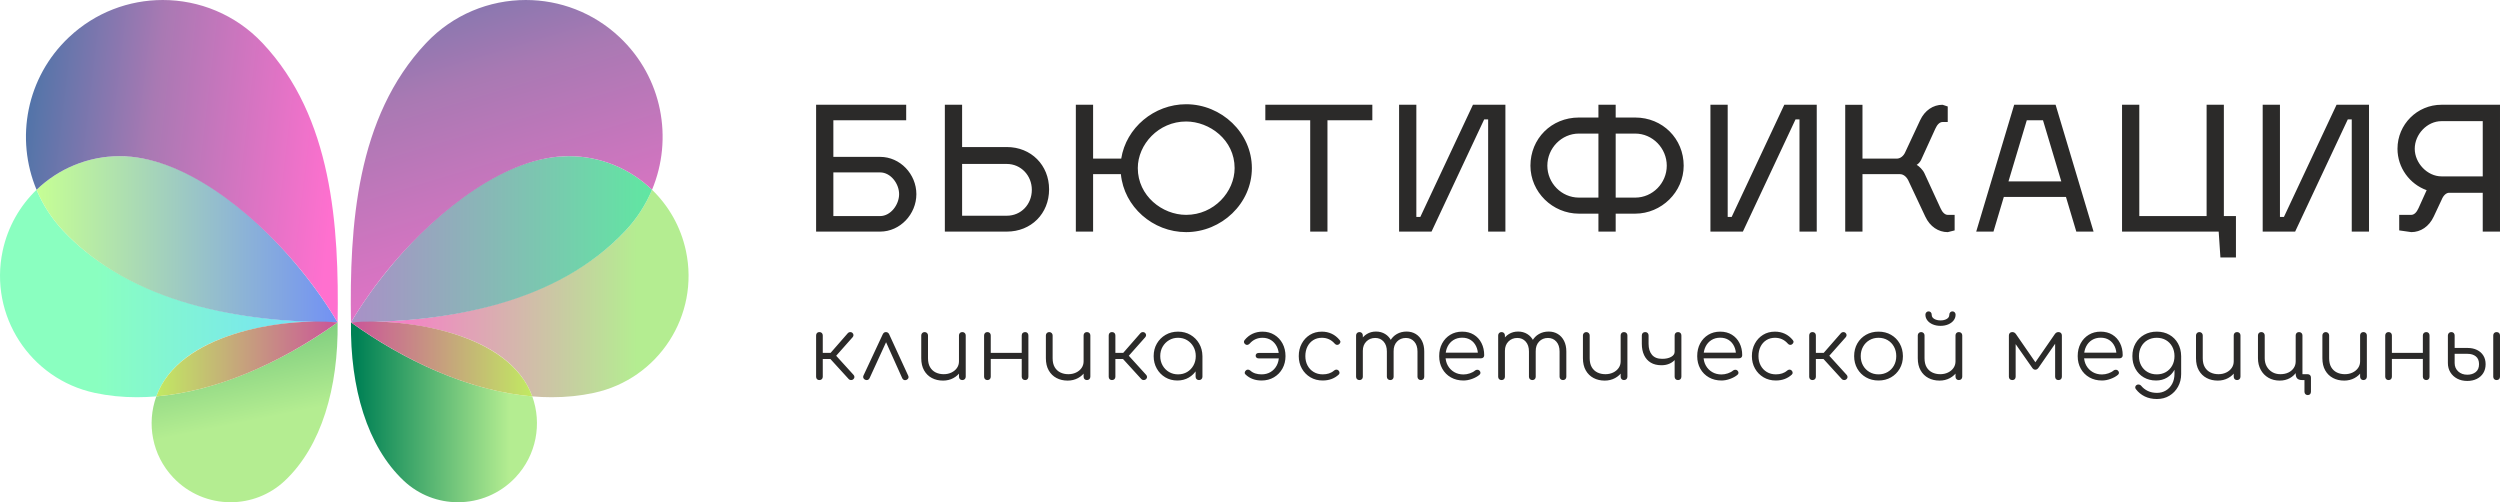
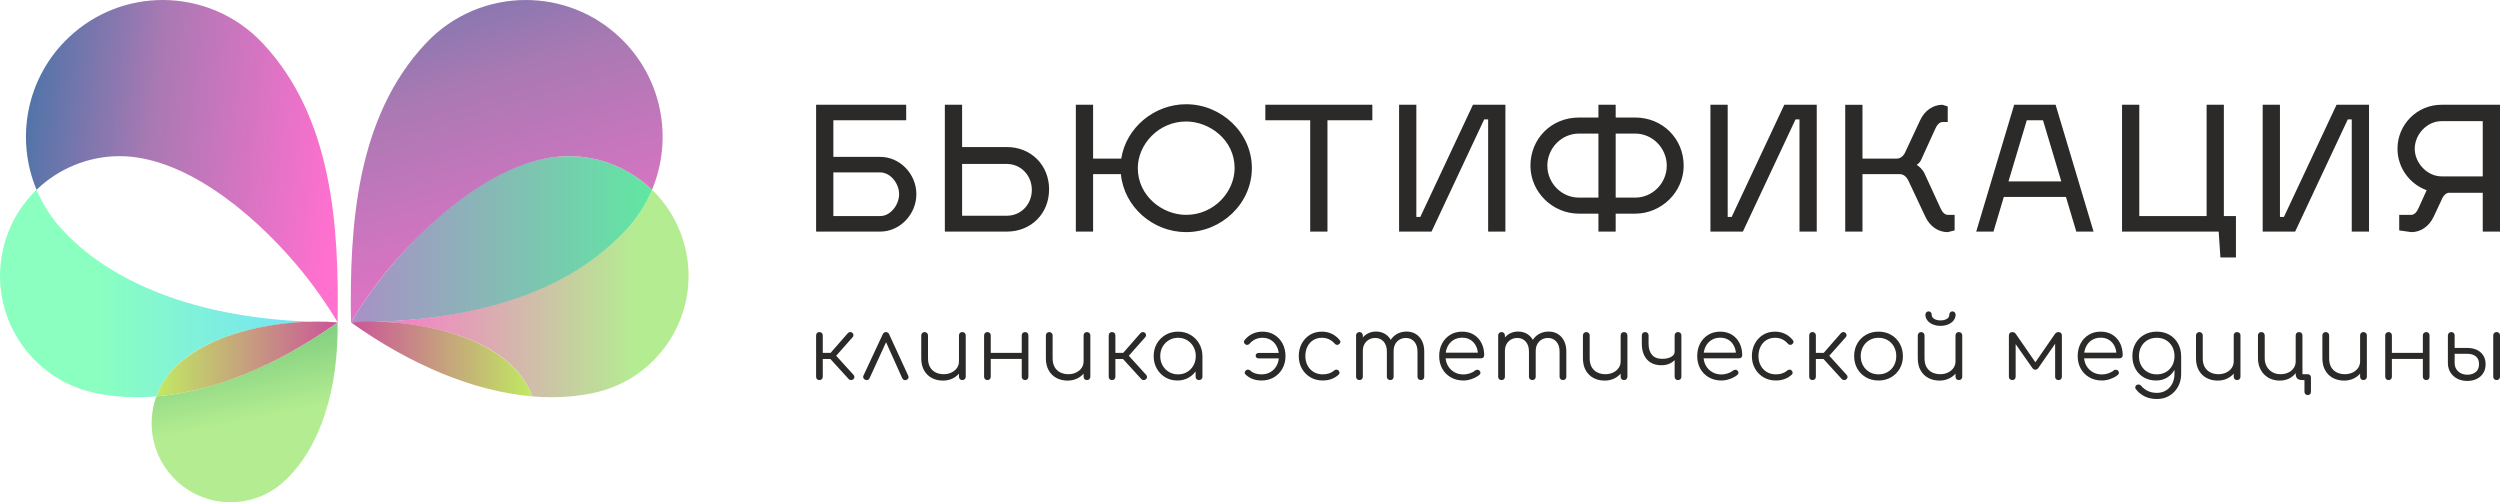
<svg xmlns="http://www.w3.org/2000/svg" xmlns:xlink="http://www.w3.org/1999/xlink" xml:space="preserve" width="129.504mm" height="26.017mm" version="1.1" style="shape-rendering:geometricPrecision; text-rendering:geometricPrecision; image-rendering:optimizeQuality; fill-rule:evenodd; clip-rule:evenodd" viewBox="0 0 12975.07 2606.62">
  <defs>
    <style type="text/css"> .fil0 {fill:#2B2A29;fill-rule:nonzero} .fil7 {fill:url(#id0)} .fil6 {fill:url(#id1)} .fil8 {fill:url(#id2)} .fil2 {fill:url(#id3)} .fil4 {fill:url(#id4)} .fil9 {fill:url(#id5)} .fil10 {fill:url(#id6)} .fil3 {fill:url(#id7)} .fil5 {fill:url(#id8)} .fil1 {fill:url(#id9)} </style>
    <linearGradient id="id0" gradientUnits="userSpaceOnUse" x1="3383.93" y1="1241.79" x2="1821.68" y2="1241.79">
      <stop offset="0" style="stop-opacity:1; stop-color:#60E7A2" />
      <stop offset="1" style="stop-opacity:1; stop-color:#A990C7" />
    </linearGradient>
    <linearGradient id="id1" gradientUnits="userSpaceOnUse" x1="3517.47" y1="1523.49" x2="1875.41" y2="1523.49">
      <stop offset="0" style="stop-opacity:1; stop-color:#B4ED91" />
      <stop offset="0.129" style="stop-opacity:1; stop-color:#B4ED91" />
      <stop offset="1" style="stop-opacity:1; stop-color:#FF70CF" />
    </linearGradient>
    <linearGradient id="id2" gradientUnits="userSpaceOnUse" x1="2761.34" y1="2139.9" x2="1854.24" y2="2139.9">
      <stop offset="0" style="stop-opacity:1; stop-color:#B4ED91" />
      <stop offset="0.129" style="stop-opacity:1; stop-color:#B4ED91" />
      <stop offset="1" style="stop-opacity:1; stop-color:#008155" />
    </linearGradient>
    <linearGradient id="id3" gradientUnits="userSpaceOnUse" x1="189.8" y1="1241.79" x2="1752.41" y2="1241.79">
      <stop offset="0" style="stop-opacity:1; stop-color:#C6FF94" />
      <stop offset="1" style="stop-opacity:1; stop-color:#7291F4" />
    </linearGradient>
    <linearGradient id="id4" gradientUnits="userSpaceOnUse" x1="811.17" y1="1874.58" x2="1752.05" y2="1874.58">
      <stop offset="0" style="stop-opacity:1; stop-color:#C1EA62" />
      <stop offset="1" style="stop-opacity:1; stop-color:#CB5499" />
    </linearGradient>
    <linearGradient id="id5" gradientUnits="userSpaceOnUse" xlink:href="#id4" x1="2762.56" y1="1874.58" x2="1821.68" y2="1874.58"> </linearGradient>
    <linearGradient id="id6" gradientUnits="userSpaceOnUse" x1="2954.15" y1="-1071.9" x2="3770.97" y2="1658.86">
      <stop offset="0" style="stop-opacity:1; stop-color:#3D73A6" />
      <stop offset="0.451" style="stop-opacity:1; stop-color:#A979B3" />
      <stop offset="1" style="stop-opacity:1; stop-color:#FF70CF" />
    </linearGradient>
    <linearGradient id="id7" gradientUnits="userSpaceOnUse" x1="1079.92" y1="2630.49" x2="714.75" y2="814.11">
      <stop offset="0" style="stop-opacity:1; stop-color:#B4ED91" />
      <stop offset="0.212" style="stop-opacity:1; stop-color:#B4ED91" />
      <stop offset="1" style="stop-opacity:1; stop-color:#008155" />
    </linearGradient>
    <linearGradient id="id8" gradientUnits="userSpaceOnUse" xlink:href="#id6" x1="-17.95" y1="628.9" x2="1751.43" y2="836.38"> </linearGradient>
    <linearGradient id="id9" gradientUnits="userSpaceOnUse" x1="105.54" y1="1523.49" x2="1747.6" y2="1523.49">
      <stop offset="0" style="stop-opacity:1; stop-color:#8AFFC0" />
      <stop offset="0.239" style="stop-opacity:1; stop-color:#8AFFC0" />
      <stop offset="1" style="stop-opacity:1; stop-color:#72DEFF" />
    </linearGradient>
  </defs>
  <g id="Layer_x0020_1">
    <path class="fil0" d="M4235.59 1202l332.3 0c103.91,0 188.1,-90.47 188.1,-194.36 0,-103.92 -84.19,-193.49 -188.1,-193.49l-242.73 0 0 -189.88 377.98 0 0 -80.61 -467.55 0 0 658.34zm89.57 -307.23l242.73 0c54.64,0 98.53,58.22 98.53,112.87 0,54.63 -43.88,113.75 -98.53,113.75l-242.73 0 0 -226.62zm578.63 307.23l321.56 0c126.29,0 219.46,-93.15 219.46,-219.45 0,-125.41 -93.17,-219.45 -219.46,-219.45l-231.99 0 0 -219.45 -89.57 0 0 658.34zm89.57 -82.4l0 -268.72 231.99 0c73.45,0 129.88,60 129.88,134.36 0,75.23 -55.54,134.37 -129.88,134.37l-231.99 0zm1162.64 -578.64c-166.6,0 -311.7,122.71 -336.78,282.16l-146.02 0 0 -279.46 -89.56 0 0 658.34 89.56 0 0 -298.28 144.21 0c16.12,169.29 165.71,300.97 338.58,300.97 183.61,0 341.26,-148.69 341.26,-332.32 0,-182.72 -157.65,-331.41 -341.26,-331.41zm0 89.58c120.92,0 251.69,94.94 251.69,241.83 0,122.71 -106.58,242.74 -251.69,242.74 -123.6,0 -250.8,-98.53 -250.8,-242.74 0,-122.71 107.48,-241.83 250.8,-241.83zm733.58 -6.27l232.89 0 0 -80.61 -555.36 0 0 80.61 232.89 0 0 577.73 89.57 0 0 -577.73zm813.31 -4.48l20.6 0 0 582.21 89.59 0 0 -658.34 -168.41 0 -273.18 582.21 -20.6 0 0 -582.21 -89.59 0 0 658.34 168.4 0 273.19 -582.21zm682.54 489.06l101.21 0c136.15,0 251.7,-111.96 251.7,-249.01 0,-139.73 -109.29,-249.91 -251.7,-249.91l-101.21 0 0 -66.28 -89.57 0 0 66.28 -101.21 0c-143.31,0 -251.7,110.18 -251.7,249.91 0,137.05 114.65,249.01 251.7,249.01l101.21 0 0 93.15 89.57 0 0 -93.15zm-354.69 -249.01c0,-90.46 73.45,-166.6 163.91,-166.6l101.21 0 0 332.3 -101.21 0c-90.46,0 -163.91,-75.23 -163.91,-165.71zm354.69 165.71l0 -332.3 101.21 0c90.46,0 163.91,76.13 163.91,166.6 0,90.47 -73.45,165.71 -163.91,165.71l-101.21 0zm933.32 -405.75l20.61 0 0 582.21 89.58 0 0 -658.34 -168.41 0 -273.18 582.21 -20.6 0 0 -582.21 -89.58 0 0 658.34 168.4 0 273.18 -582.21zm825.86 495.32l-35.83 0c-14.34,0 -27.76,-12.54 -37.62,-34.94l-83.31 -180.93c-8.06,-17.9 -27.75,-36.72 -40.3,-43.88 7.15,-3.59 17.02,-13.45 22.38,-24.19l74.36 -163.02c9.84,-22.38 23.28,-34.94 37.6,-34.94l26.88 0 0 -80.61 -26.88 -8.95c-48.36,0 -92.24,28.66 -116.43,80.61l-76.14 163.01c-8.96,22.39 -26.85,35.84 -44.78,35.84l-178.25 0 0 -279.46 -89.57 0 0 658.34 89.57 0 0 -298.28 194.37 0c20.6,0 37.62,17.02 46.58,39.41l85.08 180.92c24.2,51.96 68.09,80.63 116.45,80.63l35.83 -8.97 0 -80.61zm255.28 -93.16l322.45 0 53.75 180.04 89.56 0 -197.05 -658.34 -214.97 0 -197.05 658.34 89.57 0 53.74 -180.04zm119.13 -397.69l84.2 0 94.95 317.07 -274.1 0 94.95 -317.07zm1085.59 712.08l0 -214.97 -62.7 0 0 -577.73 -89.56 0 0 577.73 -349.32 0 0 -577.73 -89.58 0 0 658.34 501.6 0 8.96 134.36 80.6 0zm580.42 -716.56l20.6 0 0 582.21 89.59 0 0 -658.34 -168.41 0 -273.18 582.21 -20.6 0 0 -582.21 -89.59 0 0 658.34 168.41 0 273.18 -582.21zm266.94 575.93l62.71 8.97c48.36,0 92.25,-28.67 116.42,-80.63l41.2 -87.77c8.97,-22.39 23.28,-34.94 37.62,-35.84l175.57 0 0 201.54 89.57 0 0 -658.34 -303.66 0c-126.3,0 -228.39,102.11 -228.39,228.39 0,98.54 63.58,183.63 151.36,214.98l-42.09 93.15c-9.84,22.39 -23.28,34.94 -37.6,34.94l-62.71 0 0 80.61zm433.52 -566.99l0 286.62 -214.09 0c-73.45,0 -138.83,-68.96 -138.83,-143.31 0,-75.23 64.5,-143.31 138.83,-143.31l214.09 0z" />
    <path class="fil0" d="M4429.09 1967.99c-3.04,3.03 -7.05,4.55 -12.06,4.55 -5.01,0 -9.04,-1.67 -12.06,-5.01l-108.82 -119.29 104.26 -119.3c3.05,-3.34 6.84,-5.15 11.38,-5.46 4.57,-0.3 8.51,0.91 11.84,3.65 3.64,3.34 5.61,7.05 5.92,11.14 0.3,4.11 -1.07,7.98 -4.11,11.62l-85.6 96.52 90.16 99.26c3.03,3.34 4.55,7.05 4.55,11.15 0,4.1 -1.81,7.82 -5.46,11.16zm-176.65 4.55c-5.16,0 -9.26,-1.59 -12.29,-4.79 -3.04,-3.19 -4.56,-7.35 -4.56,-12.52l0 -213.98c0,-5.47 1.52,-9.79 4.56,-12.98 3.04,-3.19 7.13,-4.78 12.29,-4.78 5.46,0 9.78,1.59 12.97,4.78 3.18,3.2 4.79,7.51 4.79,12.98l0 90.14 55.52 0 0 31.88 -55.52 0 0 91.95c0,5.17 -1.61,9.34 -4.79,12.52 -3.2,3.2 -7.51,4.79 -12.97,4.79zm345.25 -249.05c3.65,0 6.98,0.91 10.02,2.73 3.03,1.83 5.46,4.86 7.27,9.12l98.81 214.9c2.12,4.25 2.36,8.27 0.69,12.06 -1.66,3.8 -4.63,6.76 -8.89,8.88 -4.86,2.12 -9.26,2.5 -13.2,1.15 -3.95,-1.37 -7.14,-4.33 -9.57,-8.9l-94.24 -209.89 20.48 0 -96.07 209.44c-2.12,4.56 -5.39,7.51 -9.78,8.89 -4.4,1.36 -8.89,0.99 -13.43,-1.14 -4.25,-2.12 -7.21,-5.09 -8.9,-8.89 -1.65,-3.8 -1.59,-7.8 0.24,-12.06l100.15 -214.44c3.65,-7.91 9.13,-11.84 16.4,-11.84zm296.55 251.78c-21.56,0 -40.84,-4.47 -57.82,-13.44 -17,-8.95 -30.43,-22.07 -40.3,-39.37 -9.86,-17.31 -14.81,-38.39 -14.81,-63.29l0 -118.38c0,-4.86 1.67,-8.95 5.01,-12.3 3.34,-3.34 7.45,-5 12.3,-5 5.15,0 9.4,1.66 12.75,5 3.34,3.36 4.99,7.44 4.99,12.3l0 118.38c0,18.83 3.58,34.31 10.72,46.44 7.11,12.15 16.84,21.25 29.12,27.32 12.31,6.06 26.19,9.11 41.67,9.11 14.88,0 28.29,-2.88 40.29,-8.66 11.99,-5.75 21.49,-13.66 28.47,-23.66 6.97,-10.03 10.47,-21.4 10.47,-34.15l25.04 0c-0.91,19.13 -6.13,36.21 -15.7,51.23 -9.57,15.03 -22.4,26.85 -38.48,35.51 -16.09,8.66 -33.99,12.97 -53.72,12.97zm100.16 -2.73c-5.16,0 -9.34,-1.59 -12.5,-4.79 -3.2,-3.19 -4.79,-7.51 -4.79,-12.97l0 -213.99c0,-5.15 1.59,-9.33 4.79,-12.52 3.17,-3.19 7.34,-4.78 12.5,-4.78 5.16,0 9.41,1.59 12.75,4.78 3.34,3.2 5,7.37 5,12.52l0 213.99c0,5.46 -1.66,9.79 -5,12.97 -3.35,3.2 -7.59,4.79 -12.75,4.79zm326.14 0c-5.17,0 -9.4,-1.59 -12.74,-4.79 -3.36,-3.19 -5.01,-7.51 -5.01,-12.97l0 -213.53c0,-5.47 1.65,-9.79 5.01,-12.98 3.35,-3.19 7.57,-4.78 12.74,-4.78 5.16,0 9.27,1.59 12.29,4.78 3.04,3.2 4.56,7.51 4.56,12.98l0 213.53c0,5.46 -1.52,9.79 -4.56,12.97 -3.03,3.2 -7.13,4.79 -12.29,4.79zm-195.77 0c-5.18,0 -9.34,-1.59 -12.52,-4.79 -3.2,-3.19 -4.79,-7.51 -4.79,-12.97l0 -213.53c0,-5.47 1.59,-9.79 4.79,-12.98 3.19,-3.19 7.34,-4.78 12.52,-4.78 5.15,0 9.33,1.59 12.51,4.78 3.2,3.2 4.78,7.51 4.78,12.98l0 213.53c0,5.46 -1.58,9.79 -4.78,12.97 -3.19,3.2 -7.36,4.79 -12.51,4.79zm11.37 -109.73l0 -31.42 178.94 0 0 31.42 -178.94 0zm404.91 112.45c-21.56,0 -40.83,-4.47 -57.82,-13.44 -17,-8.95 -30.44,-22.07 -40.29,-39.37 -9.87,-17.31 -14.8,-38.39 -14.8,-63.29l0 -118.38c0,-4.86 1.65,-8.95 4.99,-12.3 3.34,-3.34 7.45,-5 12.3,-5 5.15,0 9.41,1.66 12.74,5 3.35,3.36 5.01,7.44 5.01,12.3l0 118.38c0,18.83 3.58,34.31 10.71,46.44 7.12,12.15 16.85,21.25 29.14,27.32 12.28,6.06 26.18,9.11 41.66,9.11 14.88,0 28.28,-2.88 40.28,-8.66 12,-5.75 21.5,-13.66 28.48,-23.66 6.96,-10.03 10.46,-21.4 10.46,-34.15l25.05 0c-0.91,19.13 -6.14,36.21 -15.71,51.23 -9.57,15.03 -22.39,26.85 -38.48,35.51 -16.09,8.66 -33.98,12.97 -53.72,12.97zm100.17 -2.73c-5.16,0 -9.35,-1.59 -12.51,-4.79 -3.2,-3.19 -4.79,-7.51 -4.79,-12.97l0 -213.99c0,-5.15 1.59,-9.33 4.79,-12.52 3.17,-3.19 7.35,-4.78 12.51,-4.78 5.15,0 9.42,1.59 12.75,4.78 3.34,3.2 4.99,7.37 4.99,12.52l0 213.99c0,5.46 -1.65,9.79 -4.99,12.97 -3.34,3.2 -7.6,4.79 -12.75,4.79zm306.56 -4.55c-3.06,3.03 -7.07,4.55 -12.06,4.55 -5.01,0 -9.05,-1.67 -12.08,-5.01l-108.82 -119.29 104.26 -119.3c3.05,-3.34 6.84,-5.15 11.39,-5.46 4.56,-0.3 8.5,0.91 11.83,3.65 3.66,3.34 5.62,7.05 5.92,11.14 0.3,4.11 -1.05,7.98 -4.1,11.62l-85.59 96.52 90.16 99.26c3.03,3.34 4.55,7.05 4.55,11.15 0,4.1 -1.81,7.82 -5.46,11.16zm-176.67 4.55c-5.15,0 -9.27,-1.59 -12.29,-4.79 -3.04,-3.19 -4.56,-7.35 -4.56,-12.52l0 -213.98c0,-5.47 1.52,-9.79 4.56,-12.98 3.03,-3.19 7.14,-4.78 12.29,-4.78 5.46,0 9.8,1.59 12.97,4.78 3.2,3.2 4.78,7.51 4.78,12.98l0 90.14 55.55 0 0 31.88 -55.55 0 0 91.95c0,5.17 -1.58,9.34 -4.78,12.52 -3.18,3.2 -7.51,4.79 -12.97,4.79zm339.36 2.27c-23.37,0 -44.32,-5.54 -62.83,-16.61 -18.53,-11.09 -33.17,-26.18 -43.93,-45.31 -10.78,-19.12 -16.17,-40.68 -16.17,-64.65 0,-24.28 5.53,-45.99 16.61,-65.1 11.09,-19.13 26.17,-34.23 45.31,-45.31 19.13,-11.09 40.67,-16.62 64.66,-16.62 23.98,0 45.45,5.53 64.41,16.62 18.97,11.08 34,26.18 45.08,45.31 11.08,19.12 16.78,40.83 17.08,65.1l-14.12 10.92c0,21.85 -5.08,41.51 -15.26,58.96 -10.17,17.45 -23.99,31.27 -41.44,41.43 -17.45,10.18 -37.25,15.26 -59.4,15.26zm3.65 -31.87c17.58,0 33.3,-4.1 47.1,-12.29 13.84,-8.2 24.76,-19.51 32.81,-33.92 8.02,-14.41 12.06,-30.58 12.06,-48.48 0,-18.21 -4.05,-34.46 -12.06,-48.71 -8.06,-14.27 -18.98,-25.58 -32.81,-33.93 -13.8,-8.35 -29.52,-12.5 -47.1,-12.5 -17.32,0 -32.94,4.16 -46.9,12.5 -13.98,8.36 -25.06,19.67 -33.25,33.93 -8.19,14.26 -12.28,30.5 -12.28,48.71 0,17.9 4.1,34.07 12.28,48.48 8.2,14.42 19.28,25.73 33.25,33.92 13.96,8.2 29.58,12.29 46.9,12.29zm108.82 29.6c-5.18,0 -9.43,-1.59 -12.76,-4.79 -3.34,-3.19 -5,-7.35 -5,-12.52l0 -77.86 8.65 -35.95 26.87 6.82 0 106.98c0,5.17 -1.68,9.34 -5.02,12.52 -3.34,3.2 -7.57,4.79 -12.73,4.79zm324.47 2.27c-33.09,0 -60.57,-10.16 -82.41,-30.51 -3.65,-3.03 -5.25,-6.67 -4.79,-10.93 0.45,-4.25 2.67,-8.05 6.6,-11.38 3.05,-2.74 6.6,-3.94 10.7,-3.64 4.1,0.3 7.97,1.96 11.61,5.01 7.27,6.67 15.86,11.6 25.71,14.8 9.87,3.19 20.72,4.78 32.57,4.78 17.9,0 33.59,-4.1 47.11,-12.29 13.51,-8.2 24.05,-19.42 31.65,-33.7 7.58,-14.26 11.37,-30.5 11.37,-48.7 0,-18.53 -3.55,-34.91 -10.69,-49.17 -7.14,-14.27 -17.08,-25.5 -29.82,-33.69 -12.76,-8.2 -27.62,-12.28 -44.63,-12.28 -26.71,0 -48.86,10.01 -66.47,30.05 -3.35,3.63 -7.05,5.83 -11.15,6.59 -4.11,0.76 -7.82,-0.07 -11.16,-2.5 -4.25,-3.03 -6.74,-6.6 -7.51,-10.69 -0.75,-4.11 0.38,-7.98 3.42,-11.62 11.84,-14.56 25.59,-25.5 41.2,-32.78 15.65,-7.27 32.86,-10.92 51.68,-10.92 23.07,0 43.63,5.53 61.71,16.62 18.05,11.08 32.17,26.18 42.35,45.31 10.15,19.12 15.24,40.83 15.24,65.1 0,23.98 -5.32,45.54 -15.93,64.65 -10.62,19.13 -25.35,34.22 -44.16,45.31 -18.82,11.07 -40.23,16.61 -64.19,16.61zm-14.59 -114.74c-4.85,0 -8.73,-1.29 -11.59,-3.87 -2.9,-2.58 -4.34,-5.99 -4.34,-10.24 0,-4.26 1.44,-7.66 4.34,-10.25 2.87,-2.58 6.74,-3.87 11.59,-3.87l110.64 0c4.86,0 8.73,1.28 11.62,3.87 2.88,2.58 4.31,5.99 4.31,10.25 0,4.25 -1.43,7.65 -4.31,10.24 -2.9,2.57 -6.76,3.87 -11.62,3.87l-110.64 0zm332.08 114.74c-23.99,0 -45.31,-5.54 -63.97,-16.61 -18.68,-11.09 -33.39,-26.18 -44.17,-45.31 -10.77,-19.12 -16.16,-40.68 -16.16,-64.65 0,-24.28 5.15,-45.99 15.48,-65.1 10.32,-19.13 24.44,-34.23 42.35,-45.31 17.9,-11.09 38.55,-16.62 61.93,-16.62 18.5,0 35.59,3.65 51.21,10.92 15.64,7.28 29.36,18.22 41.21,32.78 3.34,3.65 4.55,7.51 3.64,11.62 -0.9,4.09 -3.5,7.66 -7.73,10.69 -3.35,2.43 -7.05,3.27 -11.16,2.5 -4.08,-0.76 -7.65,-2.97 -10.71,-6.59 -17.59,-20.04 -39.75,-30.05 -66.45,-30.05 -17.01,0 -31.96,4.09 -44.87,12.28 -12.88,8.2 -22.92,19.43 -30.06,33.69 -7.11,14.27 -10.68,30.65 -10.68,49.17 0,18.2 3.8,34.45 11.37,48.7 7.59,14.29 18.21,25.51 31.88,33.7 13.65,8.2 29.29,12.29 46.9,12.29 11.83,0 22.68,-1.59 32.55,-4.78 9.87,-3.2 18.6,-8.13 26.17,-14.8 3.64,-3.05 7.44,-4.71 11.38,-5.01 3.96,-0.3 7.58,0.9 10.93,3.64 3.64,3.34 5.69,7.13 6.15,11.38 0.45,4.26 -0.99,7.91 -4.33,10.93 -22.17,20.35 -49.76,30.51 -82.86,30.51zm509.61 -2.27c-5.15,0 -9.4,-1.59 -12.73,-4.79 -3.35,-3.19 -5,-7.35 -5,-12.52l0 -131.12c0,-21.55 -5.63,-38.62 -16.86,-51.22 -11.23,-12.59 -25.65,-18.91 -43.26,-18.91 -18.81,0 -34.21,6.31 -46.2,18.91 -11.99,12.59 -17.83,29.37 -17.52,50.31l-31.43 0c0.3,-20.33 4.72,-38.24 13.21,-53.72 8.51,-15.49 20.18,-27.47 35.07,-35.97 14.87,-8.51 31.72,-12.75 50.54,-12.75 17.9,0 33.76,4.25 47.58,12.75 13.82,8.5 24.59,20.48 32.33,35.97 7.73,15.48 11.6,33.68 11.6,54.63l0 131.12c0,5.17 -1.59,9.34 -4.79,12.52 -3.18,3.2 -7.34,4.79 -12.52,4.79zm-318.69 0c-5.48,0 -9.8,-1.59 -12.99,-4.79 -3.18,-3.19 -4.77,-7.35 -4.77,-12.52l0 -213.98c0,-5.17 1.59,-9.41 4.77,-12.76 3.2,-3.34 7.51,-5 12.99,-5 5.15,0 9.33,1.66 12.5,5 3.21,3.36 4.78,7.59 4.78,12.76l0 213.98c0,5.17 -1.57,9.34 -4.78,12.52 -3.18,3.2 -7.35,4.79 -12.5,4.79zm159.79 0c-5.16,0 -9.4,-1.59 -12.74,-4.79 -3.34,-3.19 -5.01,-7.35 -5.01,-12.52l0 -131.12c0,-21.55 -5.62,-38.62 -16.84,-51.22 -11.22,-12.59 -25.65,-18.91 -43.26,-18.91 -18.81,0 -34.3,6.15 -46.43,18.45 -12.14,12.3 -18.22,28.3 -18.22,48.03l-25.03 0c0.61,-19.43 4.93,-36.65 12.96,-51.68 8.06,-15.02 19.04,-26.78 33.02,-35.28 13.94,-8.51 29.74,-12.75 47.34,-12.75 17.92,0 33.78,4.25 47.59,12.75 13.79,8.5 24.57,20.48 32.31,35.97 7.74,15.48 11.62,33.68 11.62,54.63l0 131.12c0,5.17 -1.6,9.34 -4.78,12.52 -3.2,3.2 -7.37,4.79 -12.53,4.79zm379.86 2.27c-24.58,0 -46.36,-5.39 -65.33,-16.16 -18.96,-10.77 -33.84,-25.73 -44.59,-44.86 -10.78,-19.12 -16.18,-40.98 -16.18,-65.55 0,-24.9 5.09,-46.83 15.26,-65.81 10.18,-18.96 24.2,-33.91 42.11,-44.84 17.9,-10.93 38.55,-16.39 61.93,-16.39 23.05,0 43.17,5.24 60.31,15.71 17.15,10.47 30.44,24.97 39.85,43.48 9.41,18.52 14.12,39.61 14.12,63.29 0,4.85 -1.5,8.73 -4.55,11.6 -3.06,2.88 -6.99,4.33 -11.85,4.33l-193.5 0 0 -29.15 197.14 0 -19.58 14.12c0.31,-17.6 -2.88,-33.39 -9.57,-47.34 -6.67,-13.98 -16.14,-24.9 -28.44,-32.8 -12.29,-7.88 -26.94,-11.82 -43.93,-11.82 -17.31,0 -32.48,4.09 -45.55,12.28 -13.03,8.2 -23.13,19.51 -30.26,33.91 -7.13,14.43 -10.71,30.89 -10.71,49.41 0,18.52 4.02,34.91 12.06,49.16 8.06,14.27 19.05,25.5 33.02,33.69 13.95,8.2 30.05,12.3 48.24,12.3 10.94,0 21.93,-1.9 33.02,-5.7 11.07,-3.8 19.96,-8.58 26.64,-14.34 3.34,-2.74 7.13,-4.18 11.37,-4.33 4.26,-0.14 7.91,0.99 10.93,3.42 3.95,3.65 6,7.58 6.14,11.84 0.16,4.25 -1.59,7.88 -5.23,10.92 -10.01,8.5 -22.77,15.55 -38.24,21.18 -15.47,5.61 -30.36,8.42 -44.63,8.42zm516.46 -2.27c-5.15,0 -9.4,-1.59 -12.73,-4.79 -3.34,-3.19 -5.01,-7.35 -5.01,-12.52l0 -131.12c0,-21.55 -5.63,-38.62 -16.85,-51.22 -11.22,-12.59 -25.64,-18.91 -43.26,-18.91 -18.8,0 -34.22,6.31 -46.19,18.91 -11.99,12.59 -17.85,29.37 -17.54,50.31l-31.41 0c0.3,-20.33 4.7,-38.24 13.21,-53.72 8.5,-15.49 20.18,-27.47 35.04,-35.97 14.9,-8.51 31.75,-12.75 50.55,-12.75 17.92,0 33.78,4.25 47.59,12.75 13.82,8.5 24.57,20.48 32.32,35.97 7.74,15.48 11.62,33.68 11.62,54.63l0 131.12c0,5.17 -1.61,9.34 -4.79,12.52 -3.2,3.2 -7.36,4.79 -12.53,4.79zm-318.71 0c-5.45,0 -9.78,-1.59 -12.96,-4.79 -3.2,-3.19 -4.79,-7.35 -4.79,-12.52l0 -213.98c0,-5.17 1.59,-9.41 4.79,-12.76 3.19,-3.34 7.51,-5 12.96,-5 5.16,0 9.34,1.66 12.53,5 3.2,3.36 4.77,7.59 4.77,12.76l0 213.98c0,5.17 -1.57,9.34 -4.77,12.52 -3.2,3.2 -7.37,4.79 -12.53,4.79zm159.82 0c-5.18,0 -9.42,-1.59 -12.76,-4.79 -3.34,-3.19 -5.01,-7.35 -5.01,-12.52l0 -131.12c0,-21.55 -5.6,-38.62 -16.83,-51.22 -11.24,-12.59 -25.66,-18.91 -43.25,-18.91 -18.83,0 -34.31,6.15 -46.45,18.45 -12.13,12.3 -18.21,28.3 -18.21,48.03l-25.04 0c0.62,-19.43 4.94,-36.65 12.96,-51.68 8.05,-15.02 19.06,-26.78 33.02,-35.28 13.96,-8.51 29.74,-12.75 47.36,-12.75 17.91,0 33.75,4.25 47.57,12.75 13.81,8.5 24.59,20.48 32.31,35.97 7.74,15.48 11.62,33.68 11.62,54.63l0 131.12c0,5.17 -1.58,9.34 -4.78,12.52 -3.19,3.2 -7.36,4.79 -12.51,4.79zm375.31 2.73c-21.56,0 -40.84,-4.47 -57.82,-13.44 -17,-8.95 -30.44,-22.07 -40.3,-39.37 -9.86,-17.31 -14.81,-38.39 -14.81,-63.29l0 -118.38c0,-4.86 1.68,-8.95 5.02,-12.3 3.33,-3.34 7.44,-5 12.29,-5 5.15,0 9.4,1.66 12.74,5 3.34,3.36 5.01,7.44 5.01,12.3l0 118.38c0,18.83 3.58,34.31 10.71,46.44 7.11,12.15 16.84,21.25 29.12,27.32 12.3,6.06 26.18,9.11 41.67,9.11 14.87,0 28.3,-2.88 40.3,-8.66 11.98,-5.75 21.47,-13.66 28.46,-23.66 6.97,-10.03 10.46,-21.4 10.46,-34.15l25.06 0c-0.92,19.13 -6.16,36.21 -15.73,51.23 -9.56,15.03 -22.38,26.85 -38.47,35.51 -16.08,8.66 -33.99,12.97 -53.71,12.97zm100.16 -2.73c-5.15,0 -9.34,-1.59 -12.5,-4.79 -3.2,-3.19 -4.8,-7.51 -4.8,-12.97l0 -213.99c0,-5.15 1.6,-9.33 4.8,-12.52 3.17,-3.19 7.35,-4.78 12.5,-4.78 5.16,0 9.41,1.59 12.74,4.78 3.34,3.2 5.01,7.37 5.01,12.52l0 213.99c0,5.46 -1.67,9.79 -5.01,12.97 -3.34,3.2 -7.58,4.79 -12.74,4.79zm194.56 -76.95c-22.16,0 -40.76,-4.55 -55.79,-13.66 -15.01,-9.12 -26.48,-22.02 -34.38,-38.7 -7.87,-16.7 -11.82,-36.28 -11.82,-58.74l0 -43.24c0,-5.47 1.58,-9.79 4.76,-12.98 3.2,-3.19 7.53,-4.78 12.99,-4.78 5.16,0 9.33,1.59 12.51,4.78 3.19,3.2 4.78,7.51 4.78,12.98l0 43.24c0,23.99 5.86,42.95 17.53,56.93 11.67,13.95 29.37,20.93 53.04,20.93 19.13,0 34.68,-3.41 46.67,-10.24 11.99,-6.82 17.98,-15.55 17.98,-26.18l17.75 0c-0.3,13.36 -4.25,25.26 -11.82,35.75 -7.59,10.47 -17.76,18.74 -30.52,24.81 -12.74,6.06 -27.3,9.11 -43.7,9.11zm86.04 76.95c-5.46,0 -9.8,-1.59 -12.96,-4.79 -3.2,-3.19 -4.79,-7.51 -4.79,-12.97l0 -213.53c0,-5.47 1.59,-9.79 4.79,-12.98 3.17,-3.19 7.5,-4.78 12.96,-4.78 5.16,0 9.34,1.59 12.52,4.78 3.18,3.2 4.79,7.51 4.79,12.98l0 213.53c0,5.46 -1.61,9.79 -4.79,12.97 -3.19,3.2 -7.36,4.79 -12.52,4.79zm225.52 2.27c-24.6,0 -46.36,-5.39 -65.33,-16.16 -18.97,-10.77 -33.85,-25.73 -44.62,-44.86 -10.76,-19.12 -16.15,-40.98 -16.15,-65.55 0,-24.9 5.07,-46.83 15.24,-65.81 10.18,-18.96 24.22,-33.91 42.11,-44.84 17.92,-10.93 38.56,-16.39 61.93,-16.39 23.07,0 43.19,5.24 60.33,15.71 17.14,10.47 30.42,24.97 39.83,43.48 9.43,18.52 14.12,39.61 14.12,63.29 0,4.85 -1.51,8.73 -4.55,11.6 -3.05,2.88 -6.98,4.33 -11.83,4.33l-193.52 0 0 -29.15 197.15 0 -19.57 14.12c0.3,-17.6 -2.9,-33.39 -9.58,-47.34 -6.66,-13.98 -16.16,-24.9 -28.45,-32.8 -12.27,-7.88 -26.92,-11.82 -43.93,-11.82 -17.29,0 -32.48,4.09 -45.53,12.28 -13.06,8.2 -23.13,19.51 -30.28,33.91 -7.12,14.43 -10.71,30.89 -10.71,49.41 0,18.52 4.03,34.91 12.08,49.16 8.05,14.27 19.04,25.5 33.01,33.69 13.96,8.2 30.04,12.3 48.25,12.3 10.92,0 21.93,-1.9 33.02,-5.7 11.07,-3.8 19.94,-8.58 26.62,-14.34 3.35,-2.74 7.13,-4.18 11.37,-4.33 4.25,-0.14 7.9,0.99 10.95,3.42 3.95,3.65 5.99,7.58 6.13,11.84 0.16,4.25 -1.58,7.88 -5.23,10.92 -10.02,8.5 -22.77,15.55 -38.25,21.18 -15.47,5.61 -30.36,8.42 -44.61,8.42zm281.99 0c-23.99,0 -45.32,-5.54 -63.98,-16.61 -18.67,-11.09 -33.38,-26.18 -44.16,-45.31 -10.78,-19.12 -16.16,-40.68 -16.16,-64.65 0,-24.28 5.15,-45.99 15.48,-65.1 10.31,-19.13 24.43,-34.23 42.35,-45.31 17.89,-11.09 38.55,-16.62 61.93,-16.62 18.5,0 35.58,3.65 51.21,10.92 15.64,7.28 29.37,18.22 41.21,32.78 3.33,3.65 4.54,7.51 3.64,11.62 -0.91,4.09 -3.5,7.66 -7.72,10.69 -3.37,2.43 -7.06,3.27 -11.17,2.5 -4.09,-0.76 -7.65,-2.97 -10.7,-6.59 -17.61,-20.04 -39.75,-30.05 -66.46,-30.05 -17.01,0 -31.96,4.09 -44.88,12.28 -12.87,8.2 -22.91,19.43 -30.05,33.69 -7.11,14.27 -10.68,30.65 -10.68,49.17 0,18.2 3.8,34.45 11.37,48.7 7.59,14.29 18.21,25.51 31.88,33.7 13.65,8.2 29.29,12.29 46.9,12.29 11.83,0 22.68,-1.59 32.54,-4.78 9.88,-3.2 18.61,-8.13 26.18,-14.8 3.64,-3.05 7.44,-4.71 11.38,-5.01 3.95,-0.3 7.58,0.9 10.93,3.64 3.64,3.34 5.69,7.13 6.15,11.38 0.45,4.26 -0.98,7.91 -4.34,10.93 -22.15,20.35 -49.76,30.51 -82.85,30.51zm366.65 -6.82c-3.04,3.03 -7.04,4.55 -12.06,4.55 -4.99,0 -9.03,-1.67 -12.05,-5.01l-108.83 -119.29 104.27 -119.3c3.04,-3.34 6.82,-5.15 11.38,-5.46 4.56,-0.3 8.51,0.91 11.83,3.65 3.65,3.34 5.62,7.05 5.93,11.14 0.29,4.11 -1.07,7.98 -4.11,11.62l-85.6 96.52 90.16 99.26c3.03,3.34 4.55,7.05 4.55,11.15 0,4.1 -1.82,7.82 -5.47,11.16zm-176.65 4.55c-5.15,0 -9.26,-1.59 -12.28,-4.79 -3.05,-3.19 -4.56,-7.35 -4.56,-12.52l0 -213.98c0,-5.47 1.51,-9.79 4.56,-12.98 3.03,-3.19 7.13,-4.78 12.28,-4.78 5.46,0 9.78,1.59 12.98,4.78 3.18,3.2 4.78,7.51 4.78,12.98l0 90.14 55.53 0 0 31.88 -55.53 0 0 91.95c0,5.17 -1.6,9.34 -4.78,12.52 -3.21,3.2 -7.52,4.79 -12.98,4.79zm342.98 2.27c-24.27,0 -45.97,-5.47 -65.09,-16.39 -19.13,-10.93 -34.15,-25.95 -45.08,-45.09 -10.93,-19.12 -16.4,-40.81 -16.4,-65.09 0,-24.59 5.47,-46.44 16.4,-65.56 10.92,-19.13 25.95,-34.15 45.08,-45.08 19.13,-10.93 40.83,-16.39 65.09,-16.39 24.3,0 45.92,5.46 64.88,16.39 18.98,10.92 33.92,25.95 44.85,45.08 10.93,19.13 16.55,40.98 16.84,65.56 0,24.29 -5.52,45.98 -16.61,65.09 -11.08,19.14 -26.1,34.15 -45.08,45.09 -18.97,10.92 -40.59,16.39 -64.88,16.39zm0 -31.87c17.61,0 33.38,-4.1 47.37,-12.29 13.96,-8.2 24.89,-19.42 32.77,-33.7 7.88,-14.26 11.83,-30.5 11.83,-48.7 0,-18.21 -3.95,-34.53 -11.83,-48.95 -7.88,-14.41 -18.82,-25.72 -32.77,-33.91 -13.99,-8.2 -29.76,-12.28 -47.37,-12.28 -17.58,0 -33.38,4.09 -47.34,12.28 -13.96,8.2 -24.97,19.51 -33.01,33.91 -8.05,14.43 -12.06,30.74 -12.06,48.95 0,18.2 4.02,34.45 12.06,48.7 8.05,14.29 19.06,25.51 33.01,33.7 13.96,8.2 29.76,12.29 47.34,12.29zm316.58 32.32c-21.56,0 -40.83,-4.47 -57.81,-13.44 -17.01,-8.95 -30.44,-22.07 -40.3,-39.37 -9.88,-17.31 -14.8,-38.39 -14.8,-63.29l0 -118.38c0,-4.86 1.65,-8.95 5,-12.3 3.34,-3.34 7.43,-5 12.29,-5 5.16,0 9.42,1.66 12.75,5 3.34,3.36 5,7.44 5,12.3l0 118.38c0,18.83 3.57,34.31 10.71,46.44 7.13,12.15 16.85,21.25 29.14,27.32 12.3,6.06 26.18,9.11 41.66,9.11 14.88,0 28.29,-2.88 40.28,-8.66 11.99,-5.75 21.5,-13.66 28.47,-23.66 6.97,-10.03 10.48,-21.4 10.48,-34.15l25.03 0c-0.91,19.13 -6.13,36.21 -15.7,51.23 -9.57,15.03 -22.39,26.85 -38.48,35.51 -16.09,8.66 -33.98,12.97 -53.72,12.97zm100.17 -2.73c-5.17,0 -9.35,-1.59 -12.51,-4.79 -3.2,-3.19 -4.78,-7.51 -4.78,-12.97l0 -213.99c0,-5.15 1.58,-9.33 4.78,-12.52 3.17,-3.19 7.34,-4.78 12.51,-4.78 5.15,0 9.42,1.59 12.75,4.78 3.34,3.2 4.99,7.37 4.99,12.52l0 213.99c0,5.46 -1.65,9.79 -4.99,12.97 -3.34,3.2 -7.6,4.79 -12.75,4.79zm-95.16 -281.37c-14.88,0 -28.22,-2.51 -40.06,-7.52 -11.85,-5 -21.18,-11.91 -28.02,-20.71 -6.8,-8.81 -10.24,-18.67 -10.24,-29.6 0,-4.86 1.6,-8.95 4.78,-12.29 3.2,-3.34 7.07,-5.01 11.63,-5.01 4.84,0 8.79,1.67 11.81,5.01 3.05,3.35 4.58,7.9 4.58,13.66 0,8.51 4.39,15.34 13.19,20.5 8.82,5.15 19.6,7.73 32.33,7.73 13.04,0 23.9,-2.58 32.55,-7.73 8.67,-5.16 12.98,-11.99 12.98,-20.5 0,-5.76 1.57,-10.31 4.77,-13.66 3.2,-3.34 7.06,-5.01 11.62,-5.01 4.86,0 8.8,1.67 11.82,5.01 3.05,3.35 4.56,7.43 4.56,12.29 0,10.93 -3.42,20.79 -10.24,29.6 -6.84,8.8 -16.17,15.71 -28,20.71 -11.83,5.01 -25.2,7.52 -40.07,7.52zm372.73 281.37c-5.47,0 -9.78,-1.59 -12.98,-4.79 -3.18,-3.19 -4.78,-7.51 -4.78,-12.97l0 -213.53c0,-5.47 1.6,-9.79 4.78,-12.98 3.21,-3.19 7.51,-4.78 12.98,-4.78 7.9,0 14.27,3.65 19.13,10.92l100.62 145.7 100.61 -145.7c4.86,-7.27 11.22,-10.92 19.14,-10.92 5.46,0 9.78,1.59 12.97,4.78 3.2,3.2 4.77,7.51 4.77,12.98l0 213.53c0,5.46 -1.57,9.79 -4.77,12.97 -3.2,3.2 -7.51,4.79 -12.97,4.79 -5.46,0 -9.73,-1.59 -12.74,-4.79 -3.06,-3.19 -4.57,-7.51 -4.57,-12.97l0 -190.76 11.38 3.64 -97.44 140.69c-4.85,6.98 -10.47,10.47 -16.84,10.47 -6.36,0 -11.83,-3.49 -16.4,-10.47l-97.42 -139.31 11.83 -3.65 0 189.4c0,5.46 -1.51,9.79 -4.55,12.97 -3.03,3.2 -7.28,4.79 -12.75,4.79z" />
    <path class="fil0" d="M10909.4 1974.81c-24.57,0 -46.36,-5.39 -65.32,-16.16 -18.97,-10.77 -33.85,-25.73 -44.6,-44.86 -10.78,-19.12 -16.17,-40.98 -16.17,-65.55 0,-24.9 5.08,-46.83 15.25,-65.81 10.18,-18.96 24.2,-33.91 42.11,-44.84 17.9,-10.93 38.55,-16.39 61.93,-16.39 23.05,0 43.17,5.24 60.31,15.71 17.15,10.47 30.43,24.97 39.85,43.48 9.41,18.52 14.12,39.61 14.12,63.29 0,4.85 -1.5,8.73 -4.55,11.6 -3.06,2.88 -6.99,4.33 -11.85,4.33l-193.5 0 0 -29.15 197.14 0 -19.58 14.12c0.31,-17.6 -2.88,-33.39 -9.57,-47.34 -6.67,-13.98 -16.14,-24.9 -28.44,-32.8 -12.29,-7.88 -26.94,-11.82 -43.93,-11.82 -17.31,0 -32.48,4.09 -45.55,12.28 -13.03,8.2 -23.13,19.51 -30.26,33.91 -7.13,14.43 -10.7,30.89 -10.7,49.41 0,18.52 4.01,34.91 12.05,49.16 8.06,14.27 19.05,25.5 33.02,33.69 13.95,8.2 30.05,12.3 48.24,12.3 10.94,0 21.93,-1.9 33.02,-5.7 11.08,-3.8 19.95,-8.58 26.64,-14.34 3.34,-2.74 7.13,-4.18 11.36,-4.33 4.27,-0.14 7.92,0.99 10.94,3.42 3.95,3.65 6,7.58 6.14,11.84 0.16,4.25 -1.59,7.88 -5.23,10.92 -10.01,8.5 -22.77,15.55 -38.24,21.18 -15.48,5.61 -30.36,8.42 -44.63,8.42zm280.62 0c-23.99,0 -45.24,-5.39 -63.74,-16.16 -18.52,-10.77 -33,-25.73 -43.48,-44.86 -10.47,-19.12 -15.7,-40.98 -15.7,-65.55 0,-24.9 5.46,-46.9 16.38,-66.03 10.93,-19.12 25.96,-34.07 45.08,-44.85 19.14,-10.77 40.83,-16.16 65.11,-16.16 24.58,0 46.36,5.39 65.33,16.16 18.97,10.77 33.84,25.73 44.61,44.85 10.76,19.13 16.32,41.13 16.62,66.03l-20.48 10.92c0,22.46 -4.71,42.42 -14.12,59.87 -9.43,17.45 -22.39,31.11 -38.94,40.98 -16.54,9.86 -35.44,14.8 -56.68,14.8zm4.56 96.06c-23.99,0 -45.08,-4.48 -63.29,-13.43 -18.21,-8.96 -33.23,-21.17 -45.09,-36.65 -3.34,-3.65 -4.78,-7.58 -4.32,-11.84 0.45,-4.25 2.67,-7.73 6.6,-10.46 3.95,-2.74 8.35,-3.65 13.21,-2.74 4.86,0.9 8.64,3.18 11.38,6.82 8.8,10.92 20.1,19.73 33.9,26.41 13.84,6.68 29.84,10.02 48.05,10.02 17,0 32.33,-4.11 45.98,-12.3 13.67,-8.2 24.53,-19.73 32.57,-34.6 8.03,-14.87 12.06,-32.32 12.06,-52.36l0 -69.21 13.19 -26.4 21.41 4.1 0 92.88c0,24.58 -5.46,46.67 -16.4,66.25 -10.92,19.59 -25.8,35.06 -44.61,46.44 -18.82,11.39 -40.38,17.07 -64.64,17.07zm-0.91 -127.93c17.9,0 33.76,-4.03 47.57,-12.06 13.83,-8.05 24.67,-19.21 32.55,-33.47 7.88,-14.26 11.85,-30.65 11.85,-49.16 0,-18.53 -3.97,-34.99 -11.85,-49.41 -7.88,-14.41 -18.73,-25.65 -32.55,-33.67 -13.81,-8.06 -29.67,-12.06 -47.57,-12.06 -17.92,0 -33.85,4.01 -47.81,12.06 -13.97,8.03 -24.89,19.27 -32.78,33.67 -7.9,14.43 -11.83,30.89 -11.83,49.41 0,18.52 3.94,34.91 11.83,49.16 7.9,14.27 18.82,25.43 32.78,33.47 13.96,8.04 29.89,12.06 47.81,12.06zm316.56 32.32c-21.54,0 -40.82,-4.47 -57.82,-13.44 -16.98,-8.95 -30.42,-22.07 -40.3,-39.37 -9.86,-17.31 -14.79,-38.39 -14.79,-63.29l0 -118.38c0,-4.86 1.66,-8.95 5.01,-12.3 3.34,-3.34 7.43,-5 12.3,-5 5.15,0 9.41,1.66 12.74,5 3.34,3.36 4.99,7.44 4.99,12.3l0 118.38c0,18.83 3.58,34.31 10.71,46.44 7.14,12.15 16.84,21.25 29.14,27.32 12.3,6.06 26.18,9.11 41.67,9.11 14.87,0 28.29,-2.88 40.28,-8.66 11.99,-5.75 21.49,-13.66 28.46,-23.66 6.97,-10.03 10.47,-21.4 10.47,-34.15l25.05 0c-0.92,19.13 -6.14,36.21 -15.71,51.23 -9.57,15.03 -22.38,26.85 -38.48,35.51 -16.07,8.66 -33.98,12.97 -53.72,12.97zm100.18 -2.73c-5.17,0 -9.34,-1.59 -12.52,-4.79 -3.2,-3.19 -4.79,-7.51 -4.79,-12.97l0 -213.99c0,-5.15 1.59,-9.33 4.79,-12.52 3.19,-3.19 7.35,-4.78 12.52,-4.78 5.16,0 9.41,1.59 12.74,4.78 3.33,3.2 5.01,7.37 5.01,12.52l0 213.99c0,5.46 -1.68,9.79 -5.01,12.97 -3.34,3.2 -7.58,4.79 -12.74,4.79zm221.42 2.73c-22.18,0 -41.75,-4.93 -58.75,-14.79 -16.99,-9.87 -30.26,-23.59 -39.84,-41.22 -9.56,-17.59 -14.34,-37.63 -14.34,-60.09l0 -118.38c0,-5.15 1.6,-9.33 4.78,-12.52 3.19,-3.19 7.36,-4.78 12.53,-4.78 5.15,0 9.4,1.59 12.73,4.78 3.34,3.2 5.01,7.37 5.01,12.52l0 118.38c0,16.1 3.48,30.36 10.47,42.81 6.98,12.42 16.55,22.22 28.68,29.35 12.13,7.15 26.25,10.71 42.35,10.71 15.47,0 29.14,-2.81 40.97,-8.42 11.84,-5.63 21.19,-13.44 28,-23.44 6.83,-10.03 10.24,-21.56 10.24,-34.62l20.48 0.91c-0.6,19.13 -5.46,36.2 -14.56,51.23 -9.1,15.02 -21.32,26.71 -36.66,35.06 -15.33,8.34 -32.68,12.51 -52.11,12.51zm145.68 75.13c-5.15,0 -9.33,-1.59 -12.51,-4.79 -3.2,-3.19 -4.78,-7.51 -4.78,-12.97l0 -60.09 -11.38 0c-12.14,0 -20.87,-2.74 -26.18,-8.2 -5.31,-5.47 -7.98,-14.12 -7.98,-25.96l0 -197.6c0,-5.15 1.61,-9.33 4.79,-12.52 3.19,-3.19 7.36,-4.78 12.52,-4.78 5.15,0 9.4,1.59 12.73,4.78 3.36,3.2 5.02,7.37 5.02,12.52l0 201.24 26.41 0c5.46,0 9.8,1.59 12.96,4.78 3.2,3.2 4.79,7.52 4.79,12.98l0 72.84c0,5.46 -1.45,9.79 -4.34,12.97 -2.87,3.2 -6.88,4.79 -12.06,4.79zm188.66 -75.13c-21.56,0 -40.83,-4.47 -57.82,-13.44 -17,-8.95 -30.45,-22.07 -40.3,-39.37 -9.87,-17.31 -14.81,-38.39 -14.81,-63.29l0 -118.38c0,-4.86 1.68,-8.95 5.02,-12.3 3.33,-3.34 7.44,-5 12.29,-5 5.16,0 9.4,1.66 12.73,5 3.34,3.36 5.02,7.44 5.02,12.3l0 118.38c0,18.83 3.58,34.31 10.69,46.44 7.13,12.15 16.86,21.25 29.14,27.32 12.3,6.06 26.18,9.11 41.67,9.11 14.87,0 28.3,-2.88 40.3,-8.66 11.98,-5.75 21.47,-13.66 28.46,-23.66 6.97,-10.03 10.46,-21.4 10.46,-34.15l25.05 0c-0.91,19.13 -6.15,36.21 -15.72,51.23 -9.57,15.03 -22.38,26.85 -38.47,35.51 -16.08,8.66 -33.99,12.97 -53.71,12.97zm100.16 -2.73c-5.16,0 -9.34,-1.59 -12.52,-4.79 -3.18,-3.19 -4.78,-7.51 -4.78,-12.97l0 -213.99c0,-5.15 1.6,-9.33 4.78,-12.52 3.19,-3.19 7.36,-4.78 12.52,-4.78 5.15,0 9.41,1.59 12.74,4.78 3.34,3.2 5.01,7.37 5.01,12.52l0 213.99c0,5.46 -1.67,9.79 -5.01,12.97 -3.34,3.2 -7.59,4.79 -12.74,4.79zm326.13 0c-5.17,0 -9.41,-1.59 -12.74,-4.79 -3.34,-3.19 -5.02,-7.51 -5.02,-12.97l0 -213.53c0,-5.47 1.68,-9.79 5.02,-12.98 3.34,-3.19 7.57,-4.78 12.74,-4.78 5.17,0 9.26,1.59 12.28,4.78 3.05,3.2 4.58,7.51 4.58,12.98l0 213.53c0,5.46 -1.53,9.79 -4.58,12.97 -3.03,3.2 -7.11,4.79 -12.28,4.79zm-195.77 0c-5.17,0 -9.34,-1.59 -12.51,-4.79 -3.21,-3.19 -4.79,-7.51 -4.79,-12.97l0 -213.53c0,-5.47 1.58,-9.79 4.79,-12.98 3.18,-3.19 7.34,-4.78 12.51,-4.78 5.15,0 9.33,1.59 12.52,4.78 3.2,3.2 4.78,7.51 4.78,12.98l0 213.53c0,5.46 -1.58,9.79 -4.78,12.97 -3.2,3.2 -7.37,4.79 -12.52,4.79zm11.38 -109.73l0 -31.42 178.93 0 0 31.42 -178.93 0zm397.17 114.28c-19.72,0 -37.09,-3.95 -52.13,-11.83 -15.01,-7.9 -26.86,-18.83 -35.51,-32.78 -8.66,-13.97 -12.99,-30.06 -12.99,-48.26l0 -143.42c0.31,-5.15 2.05,-9.33 5.26,-12.52 3.19,-3.19 7.34,-4.78 12.5,-4.78 5.17,0 9.35,1.59 12.52,4.78 3.21,3.2 4.78,7.51 4.78,12.98l0 64.64 67.38 0c18.22,0 34.38,3.43 48.49,10.25 14.12,6.83 25.13,16.55 33,29.15 7.91,12.59 11.84,27.53 11.84,44.85 0,17.59 -4.02,32.92 -12.06,45.98 -8.04,13.05 -19.27,23.15 -33.69,30.29 -14.4,7.12 -30.87,10.69 -49.39,10.69zm0 -32.32c17.61,0 32.18,-4.55 43.72,-13.67 11.53,-9.11 17.29,-22.76 17.29,-40.97 0,-18.22 -5.54,-31.72 -16.62,-40.52 -11.07,-8.82 -25.26,-13.22 -42.58,-13.22l-67.38 0 0 47.81c0,17.59 6.16,32.1 18.44,43.48 12.3,11.38 28.02,17.07 47.13,17.07zm152.08 27.77c-5.16,0 -9.34,-1.59 -12.52,-4.79 -3.19,-3.19 -4.79,-7.51 -4.79,-12.97l0 -213.53c0,-5.47 1.6,-9.79 4.79,-12.98 3.19,-3.19 7.36,-4.78 12.52,-4.78 5.46,0 9.8,1.59 12.96,4.78 3.2,3.2 4.79,7.51 4.79,12.98l0 213.53c0,5.46 -1.59,9.79 -4.79,12.97 -3.17,3.2 -7.5,4.79 -12.96,4.79z" />
    <path class="fil1" d="M189.7 984.87c-86.01,82.91 -149.07,191.47 -175.9,317.14 -71.57,335.48 142.45,665.01 477.82,737.05 70.75,15.21 143.88,22.55 218.61,22.55 33.37,0 67.07,-1.46 101.03,-4.34 106.35,-292.57 525.49,-377.99 798.96,-388.05 -528.44,-17.74 -998.5,-169.42 -1282.32,-471.62 -60.14,-64 -106.16,-136.22 -138.19,-212.74zm1562.14 688c0,0.02 0,0.04 0,0.08 0.01,-0.04 0.01,-0.04 0.02,-0.04 0,0 -0.01,-0.02 -0.02,-0.04zm0 0.11c-0.41,0 -0.84,0 -1.25,0 0.45,0.01 0.8,0.05 1.08,0.08 0.05,-0.03 0.06,-0.07 0.12,-0.08l0.05 0z" />
-     <path class="fil2" d="M620.83 810.44c-163.39,0 -317.33,64.77 -431.13,174.43 32.03,76.53 78.05,148.74 138.19,212.74 357.06,380.16 925.35,475.5 1424.33,475.5 -200.3,-340.56 -668.79,-862.68 -1131.39,-862.68l0 0z" />
    <path class="fil3" d="M811.25 2057.28c-50.75,140.83 -22.34,304.34 87.37,420.68 80.61,85.53 189.27,128.65 298.2,128.65 100.9,0 202.04,-37 281.39,-111.59 190.13,-178.73 278.45,-482.92 274.01,-821.9 -267.4,192.96 -610.55,356.22 -940.97,384.16l0 0z" />
    <path class="fil4" d="M811.25 2057.28c305.34,-25.81 635.22,-165.8 940.97,-384.16 -295.74,-25.56 -823.89,59.43 -940.97,384.16l0 0z" />
    <path class="fil5" d="M1362.13 223.22c-139.89,-148.29 -328.46,-223.22 -517.4,-223.22 -174.71,0 -349.71,64.03 -486.91,193.31 -221.69,208.84 -279.13,526.2 -168.12,791.56 113.8,-109.66 267.74,-174.43 431.13,-174.43 324.41,0 673.45,276.56 913.74,558.41 90.2,105.79 170.66,223.69 217.65,304.26 8.02,-500.65 -27.23,-1065.22 -390.09,-1449.89l0 0z" />
    <path class="fil6" d="M3384.06 984.87c86.03,82.91 149.07,191.47 175.9,317.14 71.56,335.48 -142.46,665.01 -477.8,737.05 -70.75,15.21 -143.88,22.55 -218.61,22.55 -33.38,0 -67.07,-1.46 -101.05,-4.34 -106.33,-292.57 -525.5,-377.99 -798.96,-388.05 528.44,-17.74 998.5,-169.42 1282.34,-471.62 60.12,-64 106.14,-136.22 138.17,-212.74zm-1562.12 688c0,0.02 0,0.04 0,0.08 -0.03,-0.04 -0.01,-0.04 -0.04,-0.04 0,0 0.01,-0.02 0.04,-0.04zm0 0.11c0.39,0 0.84,0 1.23,0 -0.43,0.01 -0.8,0.05 -1.06,0.08 -0.05,-0.03 -0.08,-0.07 -0.15,-0.08l-0.02 0z" />
    <path class="fil7" d="M2952.95 810.44c163.39,0 317.31,64.77 431.11,174.43 -32.03,76.53 -78.05,148.74 -138.17,212.74 -357.06,380.16 -925.37,475.5 -1424.36,475.5 200.31,-340.56 668.8,-862.68 1131.42,-862.68l0 0z" />
-     <path class="fil8" d="M2762.51 2057.28c50.77,140.83 22.35,304.34 -87.37,420.68 -80.6,85.53 -189.25,128.65 -298.18,128.65 -100.9,0 -202.06,-37 -281.39,-111.59 -190.13,-178.73 -278.47,-482.92 -274.04,-821.9 267.41,192.96 610.57,356.22 940.98,384.16l0 0z" />
+     <path class="fil8" d="M2762.51 2057.28l0 0z" />
    <path class="fil9" d="M2762.51 2057.28c-305.32,-25.81 -635.2,-165.8 -940.98,-384.16 295.74,-25.56 823.92,59.43 940.98,384.16l0 0z" />
    <path class="fil10" d="M2211.63 223.22c139.89,-148.29 328.46,-223.22 517.42,-223.22 174.69,0 349.69,64.03 486.91,193.31 221.66,208.84 279.11,526.2 168.1,791.56 -113.8,-109.66 -267.72,-174.43 -431.11,-174.43 -324.41,0 -673.47,276.56 -913.76,558.41 -90.18,105.79 -170.65,223.69 -217.65,304.26 -8.02,-500.65 27.25,-1065.22 390.09,-1449.89l0 0z" />
  </g>
</svg>